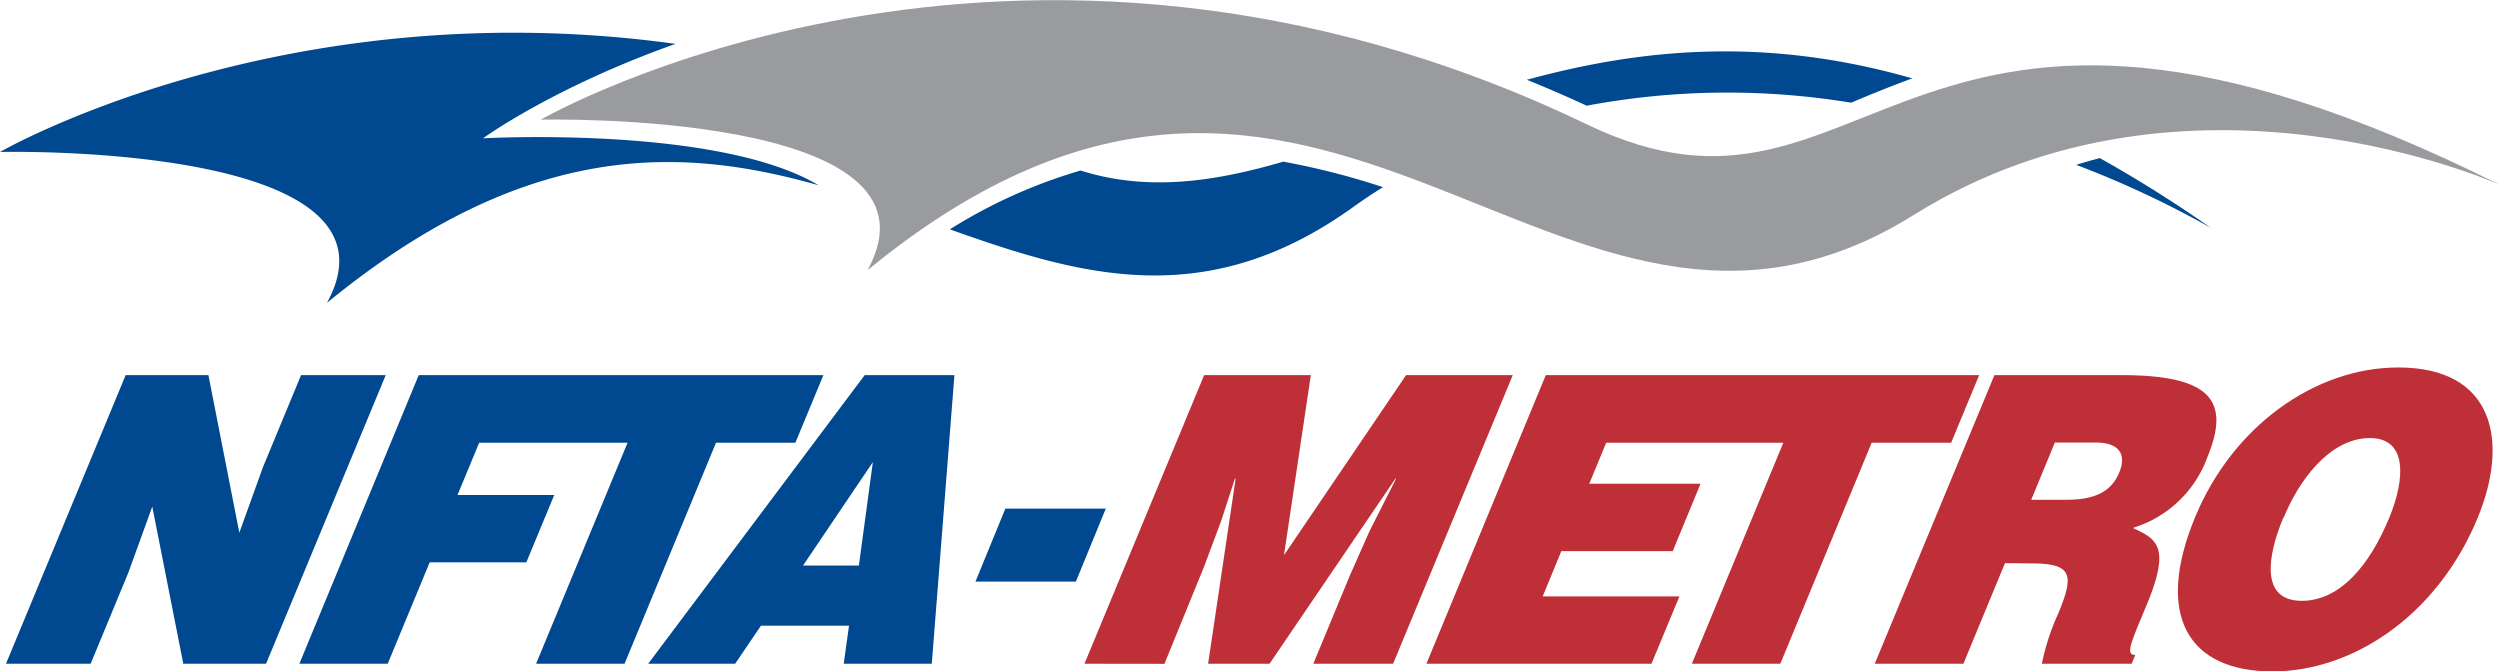
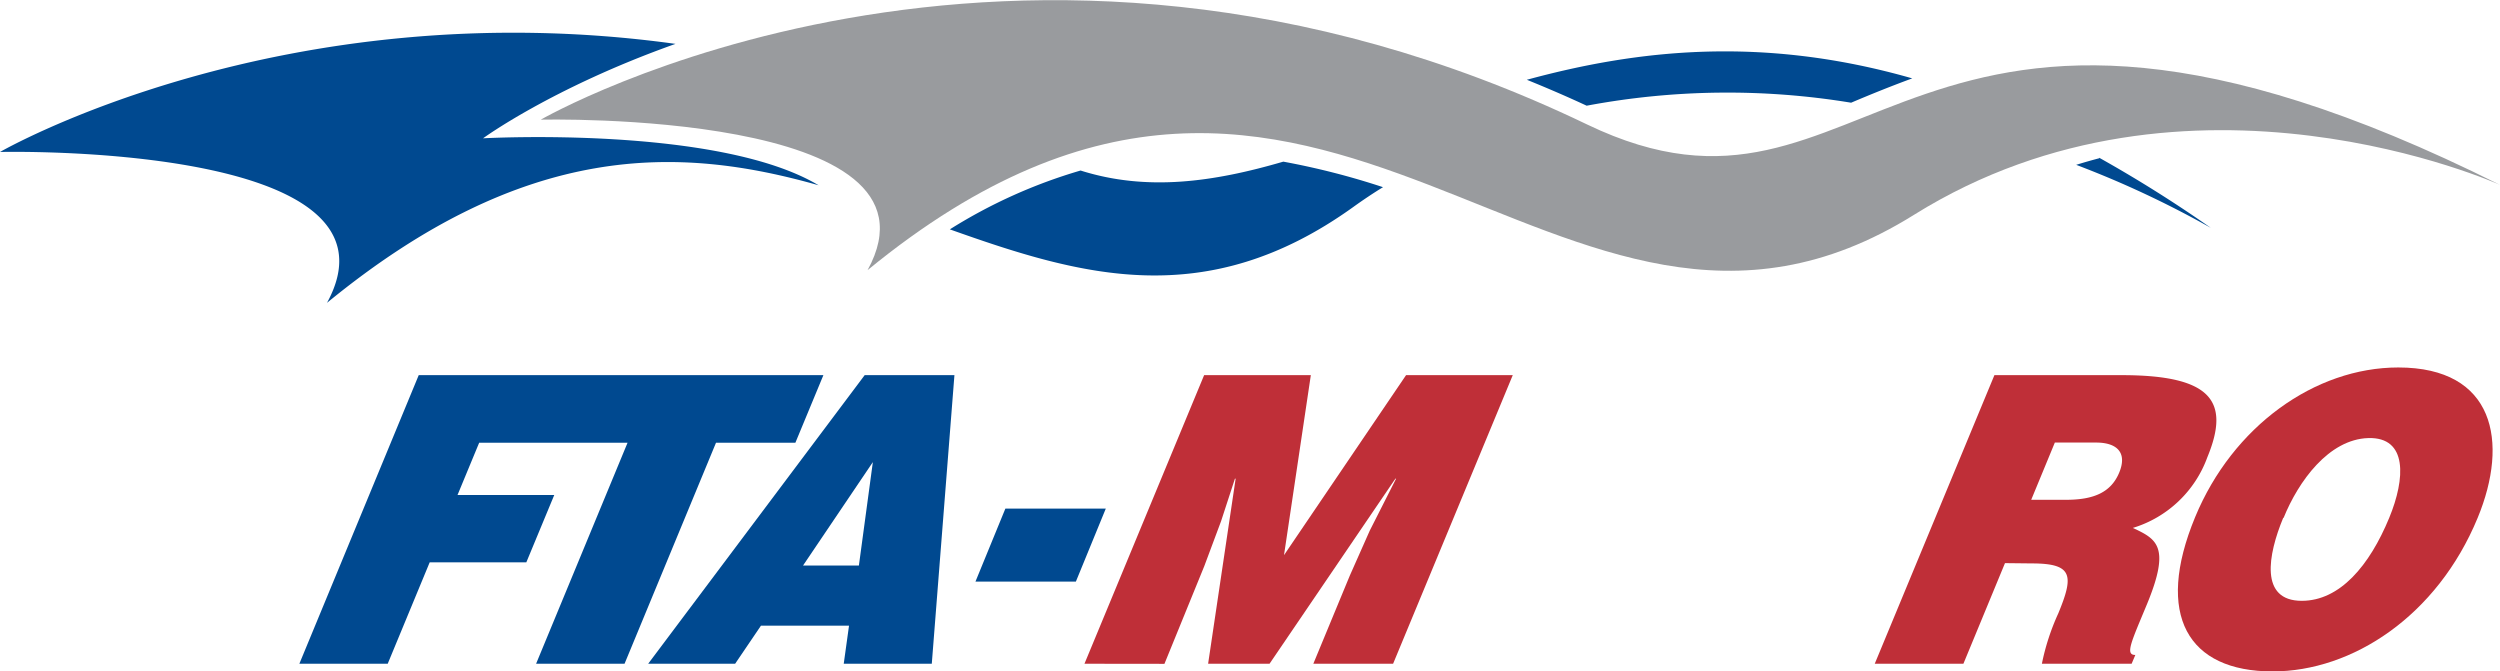
<svg xmlns="http://www.w3.org/2000/svg" viewBox="0 0 250.7 67.33">
  <defs>
    <style>.cls-1{fill:#004990;}.cls-2{fill:#bf2f38;}.cls-3{fill:#999b9e;}</style>
  </defs>
  <title>Asset 1</title>
  <g id="Layer_2" data-name="Layer 2">
    <g id="Layer_3" data-name="Layer 3">
-       <path class="cls-1" d="M24,53.42l2.38-6.6,3.81-9.2h8.49l-12,28.94h-8.3L15.27,50.8l-2.39,6.6L9.09,66.56H.6l12-28.94h8.3Z" />
      <polygon class="cls-1" points="62.93 44.4 53.76 66.56 62.63 66.56 71.8 44.4 79.76 44.4 82.57 37.62 41.99 37.62 30.02 66.56 38.88 66.56 43.09 56.39 52.78 56.39 55.58 49.64 45.88 49.64 48.05 44.4 62.93 44.4" />
      <path class="cls-1" d="M65,66.56,86.71,37.62h9L93.44,66.56H84.61l.53-3.82H76.31l-2.59,3.82ZM87.53,46.34l-7,10.37h5.6Z" />
      <path class="cls-1" d="M97.82,58.32l3-7.32h10.07l-3,7.32Z" />
      <path class="cls-2" d="M108.75,66.56l12-28.94h10.7l-2.69,18.05L141,37.62h10.7l-12,28.94h-8l3.66-8.84,2-4.51L140,48h-.07L127.31,66.56h-6.16L123.91,48h-.07l-1.39,4.26-1.68,4.5-4,9.81Z" />
-       <polygon class="cls-2" points="178.83 44.4 169.66 66.56 178.53 66.56 187.69 44.4 195.66 44.4 198.47 37.62 155.01 37.62 143.04 66.56 165.61 66.56 168.41 59.81 154.7 59.81 156.57 55.27 167.74 55.27 170.53 48.51 159.37 48.51 161.07 44.4 178.83 44.4" />
      <path class="cls-2" d="M201.06,56.47l-4.17,10.09H188l12-28.94h12.77c9,0,10.91,2.61,8.58,8.24a11.52,11.52,0,0,1-7.47,7.08c2.39,1.12,3.82,1.84,1.41,7.67-1.57,3.78-2.21,5.07-1.16,5.07l-.37.88h-9a23.17,23.17,0,0,1,1.65-5.06c1.56-3.78,1.48-5-2.66-5Zm2.63-6.35h3.49c2.74,0,4.51-.72,5.34-2.74s-.26-3-2.32-3h-4.14Z" />
      <path class="cls-2" d="M248.46,51.93c-4.07,9.85-12.57,15.4-20.57,15.4-8.49,0-11.84-5.63-7.76-15.48,3.76-9.09,12-15,20.37-15C250.15,36.85,251.62,44.29,248.46,51.93Zm-19.5,0c-1.53,3.7-2.39,8.32,1.86,8.32,3.83,0,6.8-3.54,8.77-8.32,1.63-3.94,1.86-8.12-2.1-8S230.48,48.27,229,51.93Z" />
      <path class="cls-1" d="M153.11,8c2,.81,4,1.67,6,2.6a76.4,76.4,0,0,1,26.52-.3c1.93-.82,4-1.66,6.13-2.44C176.7,3.54,164.14,5,153.11,8ZM48.44,13.87s6.94-5.08,19.3-9.47C28.23-1.06,0,15.24,0,15.24s41.62-1,32.79,15.13C52.7,14.05,68.17,14.63,82.09,18.58,72,12.55,48.44,13.87,48.44,13.87Zm162.07,2q-1.15.3-2.31.66a98.49,98.49,0,0,1,13.5,6.32A131,131,0,0,0,210.51,15.82ZM108.36,17.1A52,52,0,0,0,95.25,23c13.14,4.68,25.68,8.36,40.44-2.23,1-.72,2-1.39,3-2a75.44,75.44,0,0,0-10-2.56C121.64,18.27,115,19.2,108.36,17.1Z" />
-       <path class="cls-3" d="M87,27.09C133.17-10.74,156,44,191.94,21.54c27.49-17.15,58.76-3,58.76-3-60.33-30.17-62.64,7.83-91.55-6.06C101.39-15.28,54.23,12,54.23,12S95.84,11,87,27.09Z" />
+       <path class="cls-3" d="M87,27.09C133.17-10.74,156,44,191.94,21.54c27.49-17.15,58.76-3,58.76-3-60.33-30.17-62.64,7.83-91.55-6.06C101.39-15.28,54.23,12,54.23,12S95.84,11,87,27.09" />
    </g>
  </g>
</svg>